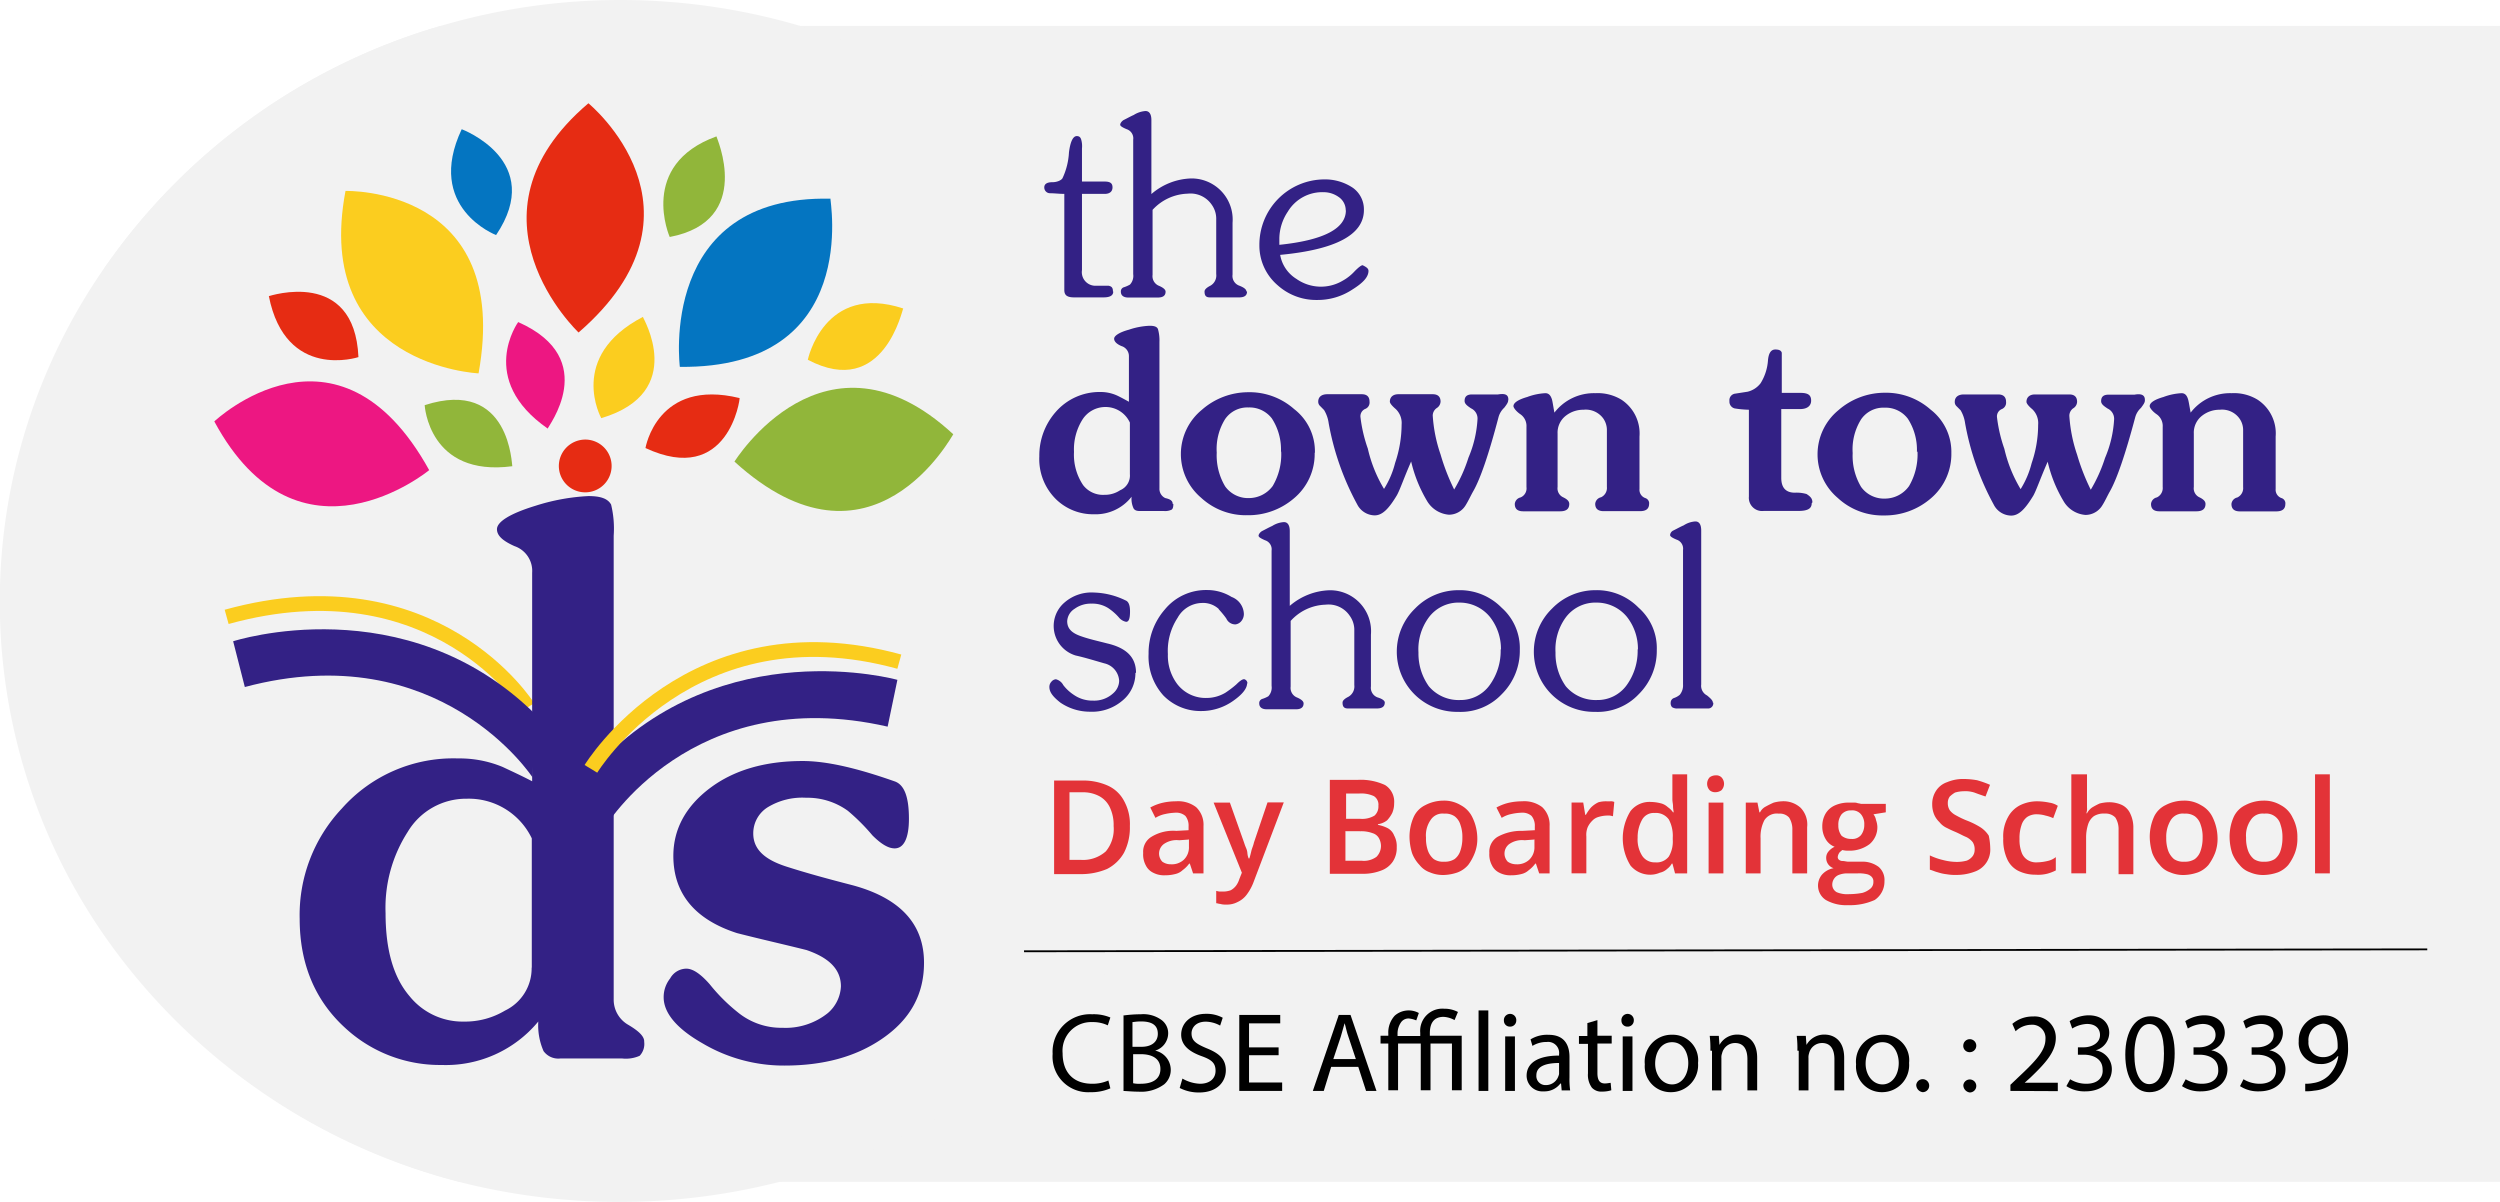
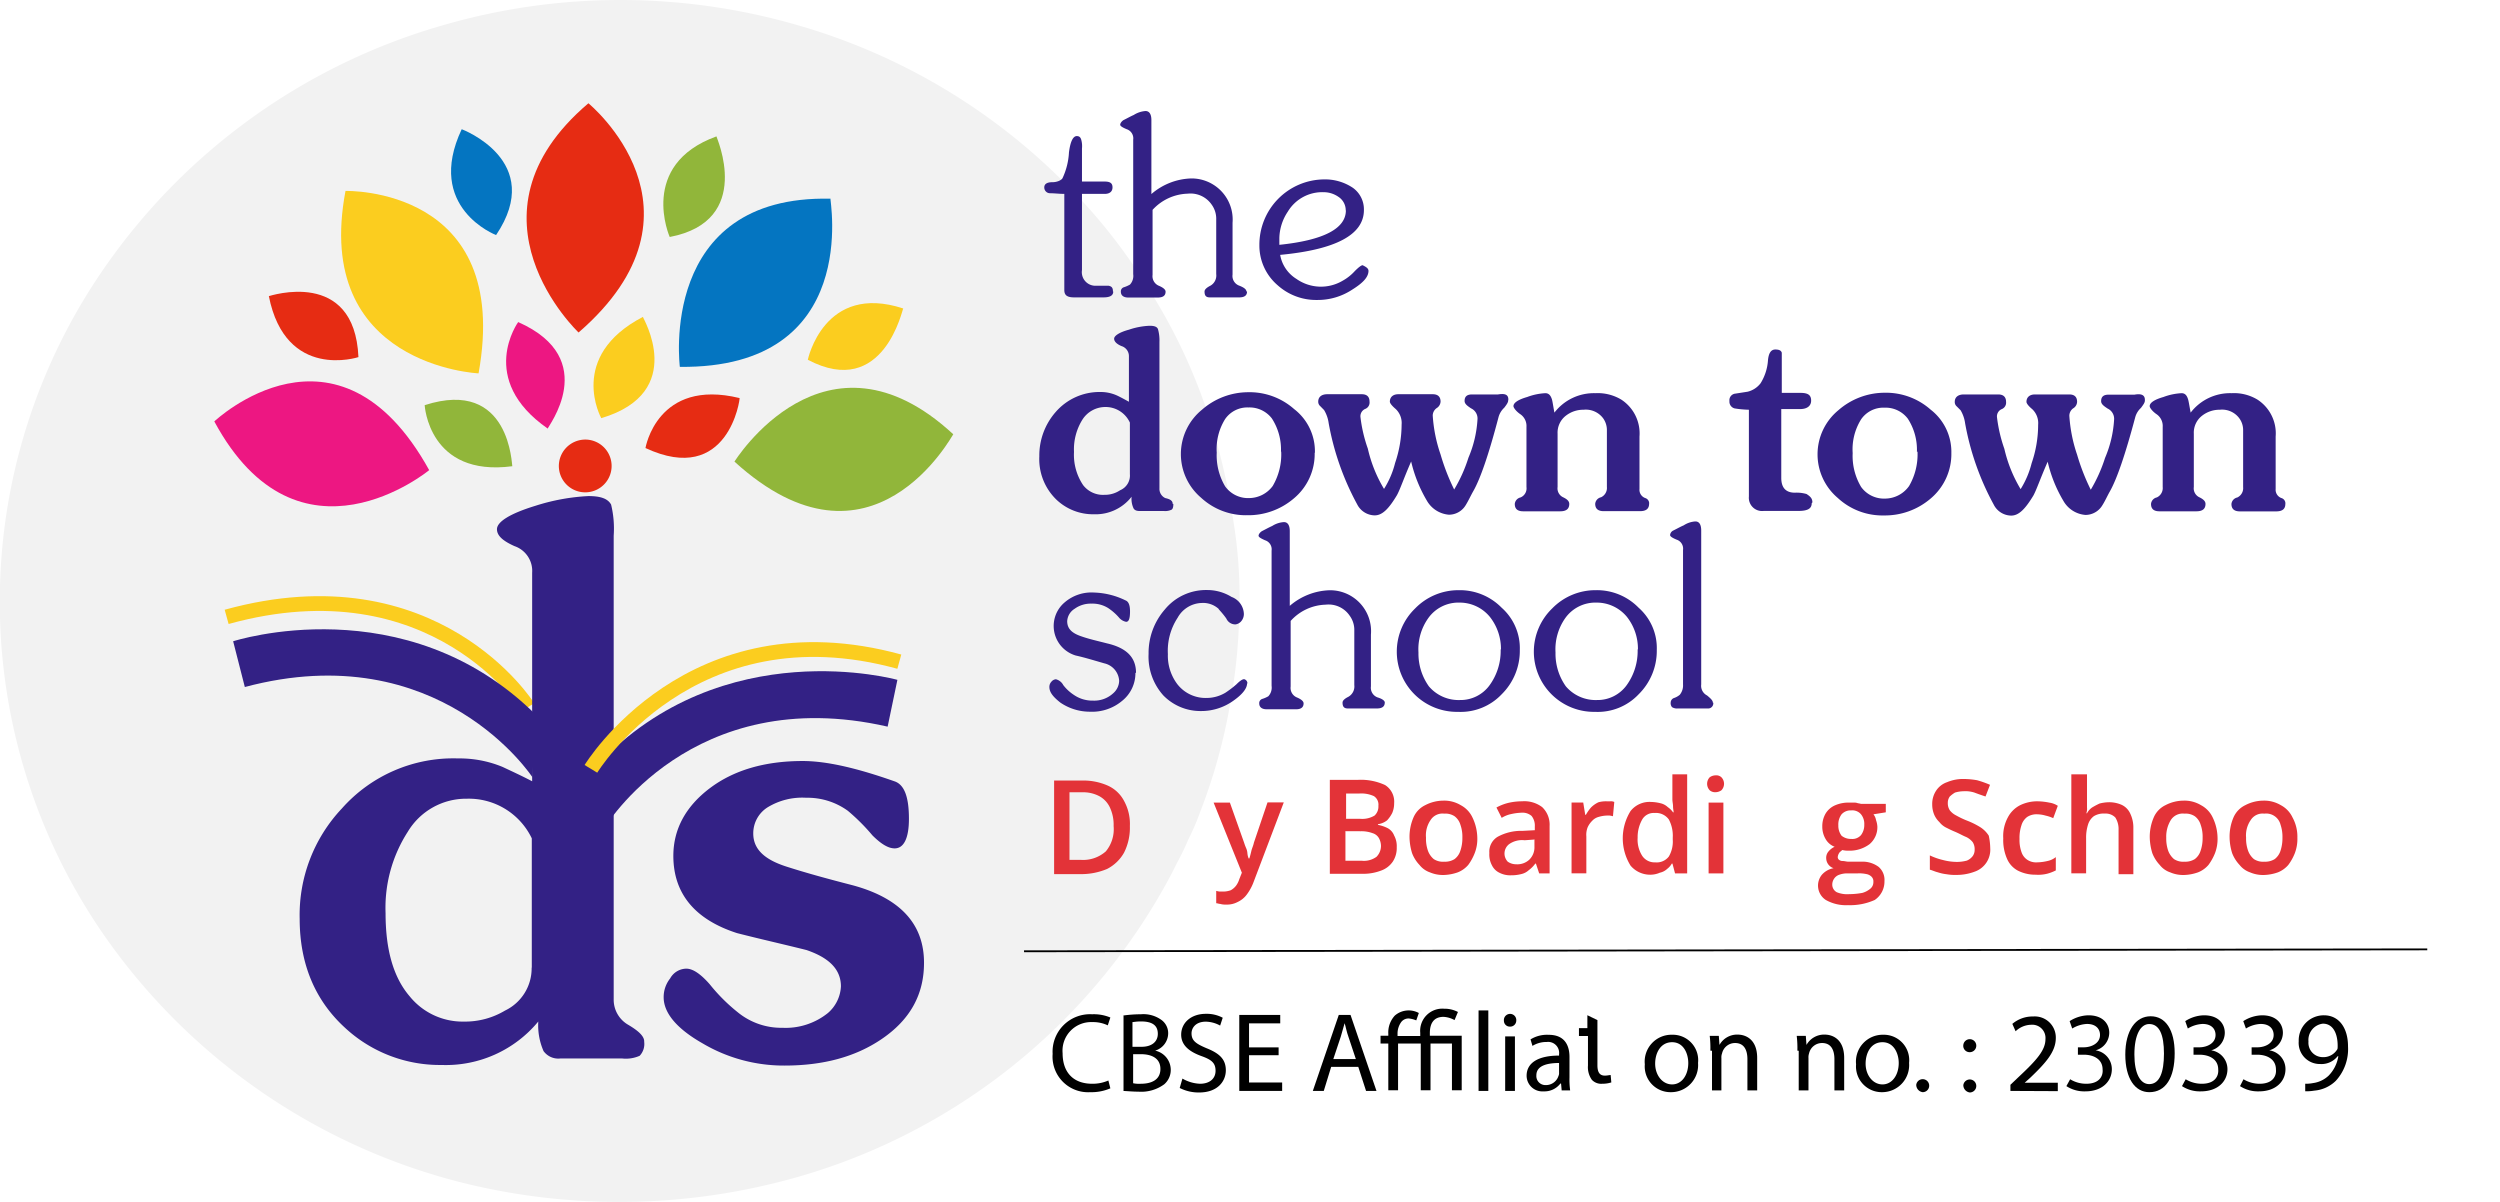
<svg xmlns="http://www.w3.org/2000/svg" id="Layer_1" data-name="Layer 1" viewBox="0 0 338.2 162.6">
  <defs>
    <style>.cls-1{fill:#f2f2f2;}.cls-10,.cls-2{fill:none;}.cls-2{stroke:#fbcd1f;stroke-miterlimit:2.61;stroke-width:2px;}.cls-3{fill:#332185;}.cls-4{fill:#e62c13;}.cls-5{fill:#ed1782;}.cls-6{fill:#91b63a;}.cls-7{fill:#fbcd1f;}.cls-8{fill:#0475c1;}.cls-9{fill:#e33338;}.cls-10{stroke:#000;stroke-miterlimit:10;stroke-width:0.25px;}</style>
  </defs>
-   <path class="cls-1" d="M353.6,10.76V167.13h-276a84,84,0,0,1-48.13-33.56V43.62A83.78,83.78,0,0,1,75,10.76Z" transform="translate(-15.4 -7.25)" />
  <path class="cls-1" d="M183.09,88.59v.27c0,.88,0,1.67-.08,2.54a71.56,71.56,0,0,1-.79,8.61,18.33,18.33,0,0,1-.36,2.2,76.19,76.19,0,0,1-4.12,14.93,32.58,32.58,0,0,1-1.59,3.69,30.22,30.22,0,0,1-1.49,3.08l-.79,1.58a83,83,0,0,1-53,41.64,87.88,87.88,0,0,1-43.39,0,84,84,0,0,1-48.14-33.56,79.17,79.17,0,0,1,.09-89.95A83.78,83.78,0,0,1,75,10.76a86.08,86.08,0,0,1,48.66,0A83.5,83.5,0,0,1,158.94,31.5c1,1,1.93,1.93,2.81,2.89a75.21,75.21,0,0,1,7,8.79c1,1.4,1.93,2.9,2.81,4.39a75.91,75.91,0,0,1,6.94,14.76c.52,1.58,1.05,3.16,1.49,4.74.61,2.2,1.14,4.39,1.58,6.68h0l.53,3.07A64.79,64.79,0,0,1,183.09,88.59Z" transform="translate(-15.4 -7.25)" />
  <path class="cls-2" d="M86.82,102.91s-12.56-20-40.76-12.21" transform="translate(-15.4 -7.25)" />
  <path class="cls-3" d="M97.18,119.25s11.77-19.76,38.3-13.7l1.32-6.33s-23.54-6.59-40.58,11.51l1,8.52Z" transform="translate(-15.4 -7.25)" />
  <path class="cls-3" d="M87.43,112.4S74.87,93.16,48.52,100.19L46.94,94s23.27-7.55,40.93,9.93l-.44,8.52Z" transform="translate(-15.4 -7.25)" />
  <path class="cls-4" d="M94.37,66.72A3.57,3.57,0,1,1,91,70.32a3.58,3.58,0,0,1,3.42-3.6Z" transform="translate(-15.4 -7.25)" />
  <path class="cls-5" d="M73.46,70.85S55.81,85.43,44.39,64.26C44.39,64.26,61.08,48.45,73.46,70.85Z" transform="translate(-15.4 -7.25)" />
  <path class="cls-6" d="M72.85,62.06s.53,9.76,11.86,8.26C84.62,70.41,84.53,58.29,72.85,62.06Z" transform="translate(-15.4 -7.25)" />
  <path class="cls-4" d="M63.89,55.56s-9.84,3.25-12.12-8.25C51.86,47.31,63.36,43.44,63.89,55.56Z" transform="translate(-15.4 -7.25)" />
  <path class="cls-7" d="M80.14,57.76s-22.49-1-18-24.68C62.22,33.08,84.71,32.46,80.14,57.76Z" transform="translate(-15.4 -7.25)" />
  <path class="cls-8" d="M82.51,39.05s-9.66-3.69-4.65-14.32C77.86,24.73,89.28,29,82.51,39.05Z" transform="translate(-15.4 -7.25)" />
  <path class="cls-4" d="M93.67,52.23S77,36.5,95,21.22C95,21.22,112.73,35.71,93.67,52.23Z" transform="translate(-15.4 -7.25)" />
  <path class="cls-6" d="M106,39.31s-4.31-9.75,6.32-13.61C112.29,25.79,117.47,37.12,106,39.31Z" transform="translate(-15.4 -7.25)" />
  <path class="cls-8" d="M107.37,56.88s-3-23.28,20.38-22.75C127.58,34,132.14,57.15,107.37,56.88Z" transform="translate(-15.4 -7.25)" />
  <path class="cls-7" d="M124.68,55.92s2.19-10.46,12.91-6.94C137.5,48.89,135,61.36,124.68,55.92Z" transform="translate(-15.4 -7.25)" />
  <path class="cls-5" d="M85.5,50.82s-5.62,7.73,4,14.41C89.36,65.14,96.83,55.83,85.5,50.82Z" transform="translate(-15.4 -7.25)" />
  <path class="cls-7" d="M96.74,63.82s-4.65-8.34,5.63-13.7C102.28,50.12,108.51,60.31,96.74,63.82Z" transform="translate(-15.4 -7.25)" />
  <path class="cls-4" d="M102.72,67.86s1.58-9.48,12.73-6.76c.09,0-1.49,12-12.73,6.76Z" transform="translate(-15.4 -7.25)" />
  <path class="cls-6" d="M114.75,69.71S127,49.94,144.36,66c-.09,0-11,20.64-29.61,3.69Z" transform="translate(-15.4 -7.25)" />
  <path class="cls-3" d="M140.4,137.52c0,4.22-1.84,7.65-5.71,10.28-3.6,2.46-8,3.6-13.17,3.6a21.58,21.58,0,0,1-11.07-3c-3.52-2-5.27-4.13-5.27-6.24a4.05,4.05,0,0,1,.88-2.55,2.53,2.53,0,0,1,2.19-1.32c.88,0,1.93.71,3.16,2.11a24,24,0,0,0,3.78,3.78,9.3,9.3,0,0,0,6.06,2.11,9.12,9.12,0,0,0,6.15-2,5.06,5.06,0,0,0,1.76-3.6c0-2.29-1.58-3.87-4.66-4.92-3.16-.79-6.32-1.5-9.4-2.29-5.71-1.84-8.61-5.36-8.61-10.45,0-3.6,1.67-6.68,4.92-9.14s7.47-3.69,12.57-3.69c3.33,0,7.46,1,12.38,2.73,1.41.44,2,2.19,2,5.09,0,2.64-.7,4-1.93,4-.88,0-1.85-.61-3-1.75a27,27,0,0,0-3.34-3.34,9.31,9.31,0,0,0-5.62-1.76,9,9,0,0,0-5.27,1.32A4.16,4.16,0,0,0,117.3,120c0,2.11,1.49,3.52,4.48,4.48s6,1.76,9.05,2.55c6.41,1.76,9.57,5.27,9.57,10.45Z" transform="translate(-15.4 -7.25)" />
  <path class="cls-3" d="M102.54,148.15a2.31,2.31,0,0,1-.61,1.93,4.61,4.61,0,0,1-2.38.36H91.21a2.46,2.46,0,0,1-2.28-1,8.68,8.68,0,0,1-.71-4,16.22,16.22,0,0,1-13.09,5.88A18.88,18.88,0,0,1,62,146.22c-4-3.69-6.06-8.61-6.06-14.67a21,21,0,0,1,5.71-14.93,20.14,20.14,0,0,1,15.72-6.77A15.18,15.18,0,0,1,83.39,111c1.32.62,2.64,1.23,4,1.94V84.73A3.54,3.54,0,0,0,85,81.13c-1.58-.71-2.37-1.41-2.37-2.29,0-1,1.76-2.11,5.18-3.16A28,28,0,0,1,95,74.36c1.67,0,2.63.35,3.07,1.15a13.78,13.78,0,0,1,.35,4.21v62.72a3.91,3.91,0,0,0,1.94,3.43c1.49.88,2.19,1.58,2.19,2.28Zm-15.2-10V120.66a9.45,9.45,0,0,0-8.78-5.36,9.2,9.2,0,0,0-8,4.48,19,19,0,0,0-3,11c0,4.83,1,8.61,3.25,11.24a9.22,9.22,0,0,0,7.38,3.43,10.51,10.51,0,0,0,5.53-1.49,6.33,6.33,0,0,0,3.6-5.8Z" transform="translate(-15.4 -7.25)" />
  <path class="cls-2" d="M95.34,111.26S108.87,89,137.06,96.76" transform="translate(-15.4 -7.25)" />
  <g id="Layer_1-2" data-name="Layer_1">
    <g id="_2734705391568" data-name=" 2734705391568">
      <path class="cls-3" d="M166,46.69c0,.53-.43.79-1.31.79h-4c-1,0-1.31-.35-1.31-1v-13c-.71,0-1.32-.09-2-.09a.78.78,0,0,1-.71-.79c0-.44.35-.7,1.06-.7s1.23-.27,1.4-.53a9.34,9.34,0,0,0,.88-3.51c.18-1.41.53-2.2,1.06-2.2.35,0,.52.18.61.53a3.22,3.22,0,0,1,.09,1.14v4.48h3.07c.79,0,1.06.26,1.06.79s-.35.88-1.06.88h-3.07V43.79a1.84,1.84,0,0,0,2,2.11h1.58c.44.09.61.27.61.79Zm18.1,0c0,.53-.35.79-1.05.79h-4c-.52,0-.7-.26-.7-.79,0-.26.26-.52.79-.79a1.58,1.58,0,0,0,.79-1.58V36.94a3.24,3.24,0,0,0-.61-2,3.47,3.47,0,0,0-3.25-1.49,6.69,6.69,0,0,0-4.75,2.19v8.79a1.4,1.4,0,0,0,.88,1.49c.62.27.88.53.88.79,0,.53-.35.79-1.05.79h-4c-.61,0-1-.26-1-.79a.58.58,0,0,1,.44-.61,4.19,4.19,0,0,0,.79-.35,1.72,1.72,0,0,0,.44-1.41V26.14a1.3,1.3,0,0,0-.88-1.41c-.62-.26-.88-.44-.88-.61s.17-.44.44-.62c.53-.26,1-.53,1.4-.7a3.4,3.4,0,0,1,1.58-.53c.53,0,.8.44.8,1.23v10a8.62,8.62,0,0,1,5.35-2.11,5.56,5.56,0,0,1,5.63,6v7a1.39,1.39,0,0,0,.87,1.49c.71.27,1,.53,1,.79Zm16.43-2.81c0,.88-.79,1.67-2.2,2.55a8.48,8.48,0,0,1-4.74,1.4,7.79,7.79,0,0,1-5.36-2,7.06,7.06,0,0,1-2.46-5.44,8.83,8.83,0,0,1,8.7-8.87,6.75,6.75,0,0,1,3.95,1.14,3.58,3.58,0,0,1,1.49,3q0,5-11.33,6.07a4.78,4.78,0,0,0,2.2,3.25,5.76,5.76,0,0,0,6.23.26,6.47,6.47,0,0,0,1.67-1.32c.53-.53.88-.79,1.06-.79.52.26.79.44.79.79Zm-3.08-8.17a2.17,2.17,0,0,0-1-1.84,3.49,3.49,0,0,0-2-.62,5.43,5.43,0,0,0-4.84,2.64,6.66,6.66,0,0,0-1.14,3.6v.88c6-.62,9-2.2,9-4.66ZM174.13,75.42c0,.44-.08.7-.26.79a2,2,0,0,1-1,.17h-3.25c-.43,0-.7-.08-.87-.35a3.1,3.1,0,0,1-.27-1.58,6.16,6.16,0,0,1-5.09,2.37,7.18,7.18,0,0,1-5.1-2A7.61,7.61,0,0,1,156,69a8.91,8.91,0,0,1,2.2-6,7.85,7.85,0,0,1,6.06-2.72,5.37,5.37,0,0,1,2.37.53c.53.26,1,.52,1.49.79V55.48a1.42,1.42,0,0,0-1-1.41c-.62-.26-1-.61-1-1s.7-.87,2-1.22a9.89,9.89,0,0,1,2.81-.53c.7,0,1.06.17,1.14.53a5.59,5.59,0,0,1,.18,1.66V73.31a1.37,1.37,0,0,0,.79,1.32c.79.17,1,.44,1,.79Zm-5.88-4v-7a3.61,3.61,0,0,0-3.34-2.11A3.68,3.68,0,0,0,161.84,64a7.59,7.59,0,0,0-1.15,4.39,7.35,7.35,0,0,0,1.23,4.48,3.38,3.38,0,0,0,2.9,1.32,3.69,3.69,0,0,0,2.11-.62,2.16,2.16,0,0,0,1.32-2.19Zm25-2.9a7.82,7.82,0,0,1-2.81,6.15,9.47,9.47,0,0,1-6.32,2.28,8.93,8.93,0,0,1-6.24-2.37A7.74,7.74,0,0,1,178,62.68a9.51,9.51,0,0,1,6.24-2.37,9.09,9.09,0,0,1,6.23,2.28,7.21,7.21,0,0,1,2.81,5.89Zm-4.56-.18a7.73,7.73,0,0,0-1.23-4.48,3.81,3.81,0,0,0-3.17-1.49,3.66,3.66,0,0,0-3.16,1.58A7.65,7.65,0,0,0,180,68.48a8.17,8.17,0,0,0,1.14,4.57,3.82,3.82,0,0,0,3.25,1.58A4,4,0,0,0,187.57,73a8.41,8.41,0,0,0,1.15-4.66Zm30.74-6.94c0,.27-.17.53-.53,1a2.74,2.74,0,0,0-.79,1.32c-1.31,5-2.46,8.34-3.42,10-.35.62-.62,1.23-1,1.85a2.65,2.65,0,0,1-2.28,1.31,3.79,3.79,0,0,1-3-1.93,18.65,18.65,0,0,1-2.11-5.27c-1,2.28-1.49,3.78-1.93,4.57-1.05,1.75-1.93,2.72-3,2.72a2.7,2.7,0,0,1-2.37-1.49,36.32,36.32,0,0,1-3.86-11,4.61,4.61,0,0,0-.62-1.76l-.52-.53a.78.78,0,0,1-.27-.61c0-.62.44-1,1.23-1h4.66c.7,0,1.05.35,1.05,1a.93.93,0,0,1-.61,1,1.08,1.08,0,0,0-.62,1.06,19.46,19.46,0,0,0,1,4.3,18.5,18.5,0,0,0,2.19,5.45,12,12,0,0,0,1.5-3.51,16.25,16.25,0,0,0,.88-5.19,2.6,2.6,0,0,0-.8-2.11c-.52-.44-.79-.79-.79-1,0-.62.44-1,1.15-1h4.65c.7,0,1.06.35,1.06,1a1.09,1.09,0,0,1-.53.88,1.25,1.25,0,0,0-.53,1,19.9,19.9,0,0,0,1.06,5.27,28.79,28.79,0,0,0,1.84,4.74,20.06,20.06,0,0,0,1.93-4.3,15.46,15.46,0,0,0,1.23-5.27,1.51,1.51,0,0,0-.88-1.41c-.52-.35-.87-.61-.87-1,0-.62.35-.88,1-.88h3.52c1.05-.18,1.4.09,1.4.7Zm19.06,14c0,.7-.44,1-1.23,1h-4.91c-.8,0-1.15-.36-1.15-1a1,1,0,0,1,.79-.88,1.39,1.39,0,0,0,.79-1.4V65.49a2.72,2.72,0,0,0-.52-1.67,2.92,2.92,0,0,0-2.64-1.14,3.82,3.82,0,0,0-2.37.79,2.9,2.9,0,0,0-1.14,2.46v7.2a1.33,1.33,0,0,0,.79,1.41c.53.26.79.53.79.88,0,.7-.44,1-1.23,1h-5c-.79,0-1.14-.35-1.14-1a1,1,0,0,1,.79-.88,1.33,1.33,0,0,0,.79-1.41V65a1.93,1.93,0,0,0-.88-1.75c-.61-.44-.88-.88-.88-1.06,0-.44.62-.88,1.85-1.23a8.18,8.18,0,0,1,2.46-.52c.44,0,.7.26.88.79.09.26.17.87.35,1.84a6.74,6.74,0,0,1,5.53-2.63,6.19,6.19,0,0,1,3.52.87,5.46,5.46,0,0,1,2.46,5V73.4a1.18,1.18,0,0,0,.79,1.23.75.75,0,0,1,.52.7Zm22-.09c0,.79-.61,1.06-1.84,1.06h-4.66a1.79,1.79,0,0,1-2-1.94V62.68a13.78,13.78,0,0,1-1.93-.18.94.94,0,0,1-.7-1,.89.89,0,0,1,.79-1l1.67-.26a3.14,3.14,0,0,0,1.75-1.14,6.72,6.72,0,0,0,1-3.08c.09-1.05.44-1.49,1-1.49s.79.17.87.44V60.4H259c1.06,0,1.41.35,1.41,1.05s-.53,1.14-1.5,1.14h-2.54V71.9c0,1.32.61,2,1.84,2a4.89,4.89,0,0,1,1.58.18c.53.35.79.61.79,1.14Zm18.89-6.76a7.86,7.86,0,0,1-2.81,6.15,9.51,9.51,0,0,1-6.33,2.28,8.89,8.89,0,0,1-6.23-2.37,7.73,7.73,0,0,1,.08-11.86,9.53,9.53,0,0,1,6.24-2.37,9.11,9.11,0,0,1,6.24,2.28,7.23,7.23,0,0,1,2.81,5.89Zm-4.66-.18a7.73,7.73,0,0,0-1.23-4.48,3.78,3.78,0,0,0-3.16-1.49,3.65,3.65,0,0,0-3.16,1.58,7.65,7.65,0,0,0-1.14,4.57,8.17,8.17,0,0,0,1.14,4.57,3.81,3.81,0,0,0,3.25,1.58A4,4,0,0,0,273.66,73a8.5,8.5,0,0,0,1.14-4.66Zm30.84-6.94c0,.27-.18.53-.53,1a2.66,2.66,0,0,0-.79,1.32q-2,7.5-3.43,10c-.35.62-.61,1.23-1,1.85a2.67,2.67,0,0,1-2.29,1.31,3.77,3.77,0,0,1-3-1.93,18.36,18.36,0,0,1-2.11-5.27c-1,2.28-1.5,3.78-1.93,4.57-1.06,1.75-1.94,2.72-3,2.72a2.68,2.68,0,0,1-2.37-1.49,36.31,36.31,0,0,1-3.87-11,4.66,4.66,0,0,0-.61-1.76l-.53-.53a.77.77,0,0,1-.26-.61c0-.62.44-1,1.23-1h4.65c.7,0,1.06.35,1.06,1a.94.94,0,0,1-.62,1,1.07,1.07,0,0,0-.61,1.06,19.86,19.86,0,0,0,1,4.3,18.74,18.74,0,0,0,2.2,5.45,12.23,12.23,0,0,0,1.49-3.51,16,16,0,0,0,.88-5.19,2.6,2.6,0,0,0-.79-2.11c-.53-.44-.79-.79-.79-1,0-.62.44-1,1.14-1h4.66c.7,0,1.05.35,1.05,1a1.07,1.07,0,0,1-.53.88,1.24,1.24,0,0,0-.52,1,20.21,20.21,0,0,0,1.05,5.27,28.62,28.62,0,0,0,1.85,4.74,20.57,20.57,0,0,0,1.93-4.3,15.46,15.46,0,0,0,1.23-5.27,1.53,1.53,0,0,0-.88-1.41c-.53-.35-.88-.61-.88-1,0-.62.35-.88,1-.88h3.51c1-.18,1.41.09,1.41.7Zm19,14c0,.7-.44,1-1.23,1h-4.92c-.79,0-1.14-.36-1.14-1a1,1,0,0,1,.79-.88,1.39,1.39,0,0,0,.79-1.4V65.49a2.67,2.67,0,0,0-.53-1.67,2.89,2.89,0,0,0-2.63-1.14,3.82,3.82,0,0,0-2.37.79,2.9,2.9,0,0,0-1.14,2.46v7.2a1.33,1.33,0,0,0,.79,1.41c.52.26.79.53.79.88,0,.7-.44,1-1.23,1h-5c-.79,0-1.14-.35-1.14-1a1,1,0,0,1,.79-.88,1.4,1.4,0,0,0,.79-1.41V65a1.93,1.93,0,0,0-.88-1.75c-.61-.44-.88-.88-.88-1.06,0-.44.62-.88,1.85-1.23a8.18,8.18,0,0,1,2.46-.52c.44,0,.7.26.87.79.09.26.18.87.36,1.84a6.73,6.73,0,0,1,5.53-2.63,6.14,6.14,0,0,1,3.51.87,5.44,5.44,0,0,1,2.46,5V73.4a1.19,1.19,0,0,0,.79,1.23.75.75,0,0,1,.53.7ZM169,98.26a4.79,4.79,0,0,1-1.76,3.77,6.32,6.32,0,0,1-4.39,1.5,7.09,7.09,0,0,1-4-1.23c-1-.79-1.49-1.41-1.49-2.11a1,1,0,0,1,.26-.7.88.88,0,0,1,.62-.35,1.56,1.56,0,0,1,1,.79,5.79,5.79,0,0,0,1.41,1.31,4.42,4.42,0,0,0,2.63.79,3.77,3.77,0,0,0,2.72-1,2.3,2.3,0,0,0,.8-1.67,2.57,2.57,0,0,0-2-2.37c-1.23-.35-2.64-.79-3.87-1.06a4.17,4.17,0,0,1-1.49-7.2,5.56,5.56,0,0,1,4-1.32,10.35,10.35,0,0,1,4.22,1.06c.44.17.61.7.61,1.49,0,1-.17,1.41-.53,1.41a1.69,1.69,0,0,1-1-.62,7.37,7.37,0,0,0-1.41-1.23,4,4,0,0,0-2.28-.61,3.69,3.69,0,0,0-2.28.7,2.1,2.1,0,0,0-1,1.67c0,1,.61,1.58,1.76,2s2.46.7,3.6,1c2.72.62,3.95,1.94,3.95,4Zm15.11,1.4c0,.71-.61,1.5-1.84,2.37a7.45,7.45,0,0,1-4.4,1.41,7,7,0,0,1-5.09-2.11,7.84,7.84,0,0,1-2-5.62,8.94,8.94,0,0,1,2.19-6,7.21,7.21,0,0,1,5.71-2.64A6.26,6.26,0,0,1,182,88a2.55,2.55,0,0,1,1.67,2.28,1.49,1.49,0,0,1-.35,1,1.23,1.23,0,0,1-.79.44,1.33,1.33,0,0,1-1.23-.79c-.62-.88-1.05-1.23-1.05-1.32a3.14,3.14,0,0,0-2.29-.79,3.85,3.85,0,0,0-3.25,2,8.15,8.15,0,0,0-1.32,4.92,6.41,6.41,0,0,0,1.23,4,4.84,4.84,0,0,0,4,1.93,5,5,0,0,0,2.54-.7,13.26,13.26,0,0,0,1.5-1.14c.44-.44.79-.7,1.05-.7a.58.58,0,0,1,.44.61Zm18.62,2.64c0,.52-.35.79-1.05.79h-3.95c-.53,0-.71-.27-.71-.79,0-.27.27-.53.79-.79a1.6,1.6,0,0,0,.8-1.58V92.55a3.23,3.23,0,0,0-.62-2,3.44,3.44,0,0,0-3.25-1.5,6.62,6.62,0,0,0-4.74,2.2v8.87a1.39,1.39,0,0,0,.87,1.49c.62.27.88.53.88.8,0,.52-.35.79-1,.79h-4c-.62,0-1-.27-1-.79a.59.59,0,0,1,.44-.62,3.82,3.82,0,0,0,.79-.35,1.71,1.71,0,0,0,.44-1.41V81.74a1.28,1.28,0,0,0-.88-1.4c-.61-.27-.88-.44-.88-.62s.18-.44.44-.61c.53-.27,1-.53,1.41-.71a3.31,3.31,0,0,1,1.58-.52c.52,0,.79.44.79,1.23v10.1a8.64,8.64,0,0,1,5.36-2.11,5.54,5.54,0,0,1,5.62,6v7a1.39,1.39,0,0,0,.88,1.49c.61.18,1,.44,1,.71ZM221,95.18a8.26,8.26,0,0,1-2.46,6,7.64,7.64,0,0,1-5.89,2.37,8.14,8.14,0,0,1-5.8-14,8.17,8.17,0,0,1,5.89-2.46,7.92,7.92,0,0,1,5.8,2.37A7.32,7.32,0,0,1,221,95.18Zm-2.55-.09a7,7,0,0,0-1.5-4.39,5.28,5.28,0,0,0-4.12-1.93,5,5,0,0,0-4.22,2.11,7.27,7.27,0,0,0-1.32,4.65,7.62,7.62,0,0,0,1.41,4.57,5.27,5.27,0,0,0,4.21,1.85,4.85,4.85,0,0,0,4-2,7.9,7.9,0,0,0,1.5-4.84Zm21.08.09a8.26,8.26,0,0,1-2.46,6,7.61,7.61,0,0,1-5.88,2.37,8.14,8.14,0,0,1-5.8-14,8.16,8.16,0,0,1,5.88-2.46,7.88,7.88,0,0,1,5.8,2.37,7.28,7.28,0,0,1,2.46,5.71Zm-2.55-.09a7,7,0,0,0-1.49-4.39,5.29,5.29,0,0,0-4.13-1.93,5,5,0,0,0-4.22,2.11,7.33,7.33,0,0,0-1.31,4.65,7.62,7.62,0,0,0,1.4,4.57,5.29,5.29,0,0,0,4.22,1.85,4.86,4.86,0,0,0,4-2,7.9,7.9,0,0,0,1.49-4.84Zm10.19,7.21a.7.7,0,0,1-.79.79h-4a1.24,1.24,0,0,1-.79-.18.82.82,0,0,1-.18-.61.67.67,0,0,1,.44-.62,2.39,2.39,0,0,0,.79-.44,2,2,0,0,0,.44-1.4V81.65a1.28,1.28,0,0,0-.88-1.4c-.61-.26-.87-.44-.87-.62a.75.75,0,0,1,.43-.61c.53-.26,1-.53,1.41-.7a3.23,3.23,0,0,1,1.58-.53c.53,0,.79.44.79,1.23V99.84a1.46,1.46,0,0,0,.79,1.49c.53.44.79.7.79,1Z" transform="translate(-15.4 -7.25)" />
    </g>
  </g>
  <path class="cls-9" d="M168.25,119a7.51,7.51,0,0,1-.79,3.6,5.52,5.52,0,0,1-2.29,2.2,9,9,0,0,1-3.69.7H158V112.84h3.87a8.17,8.17,0,0,1,3.42.7,4.64,4.64,0,0,1,2.2,2.11A6.45,6.45,0,0,1,168.25,119Zm-2.2,0a5.48,5.48,0,0,0-.52-2.55,3.34,3.34,0,0,0-1.41-1.49,4.63,4.63,0,0,0-2.28-.53h-1.76v9.14h1.49a4.63,4.63,0,0,0,3.43-1.15A4.7,4.7,0,0,0,166.05,119Z" transform="translate(-15.4 -7.25)" />
-   <path class="cls-9" d="M174.49,115.65a4,4,0,0,1,2.72.79,3.27,3.27,0,0,1,1,2.55v6.41h-1.41l-.44-1.32h-.09a3.87,3.87,0,0,1-.88.88,2.12,2.12,0,0,1-1,.53,5.45,5.45,0,0,1-1.41.17,3.16,3.16,0,0,1-1.58-.35,2.16,2.16,0,0,1-1-1,3.09,3.09,0,0,1-.35-1.67,2.34,2.34,0,0,1,1.14-2.2,5.63,5.63,0,0,1,3.34-.79l1.66-.09v-.52a2.08,2.08,0,0,0-.43-1.41,1.86,1.86,0,0,0-1.32-.44,7.56,7.56,0,0,0-1.41.18,4,4,0,0,0-1.32.52l-.7-1.4a6.59,6.59,0,0,1,1.58-.62A8.17,8.17,0,0,1,174.49,115.65Zm1.66,5.18-1.23.09a3,3,0,0,0-2.1.53,1.6,1.6,0,0,0-.18,2.37,1.93,1.93,0,0,0,1.14.35,2.38,2.38,0,0,0,1.76-.61,2.31,2.31,0,0,0,.7-1.76v-1Z" transform="translate(-15.4 -7.25)" />
  <path class="cls-9" d="M179.58,115.83h2.2l1.93,5.44a7.24,7.24,0,0,0,.26.7,2.07,2.07,0,0,1,.18.71,2.24,2.24,0,0,0,.17.7h.09c.09-.26.18-.61.27-1s.26-.7.35-1.14l1.84-5.44h2.2l-4.13,10.89a6.77,6.77,0,0,1-.88,1.58,3.19,3.19,0,0,1-1.23,1,3.05,3.05,0,0,1-1.58.35,2.37,2.37,0,0,1-.79-.09c-.18,0-.35-.09-.53-.09v-1.67a4.13,4.13,0,0,0,.44.09h.53a3,3,0,0,0,1-.18,2.32,2.32,0,0,0,.71-.61,2.9,2.9,0,0,0,.44-.88l.35-.88Z" transform="translate(-15.4 -7.25)" />
  <path class="cls-9" d="M195.3,112.75h3.78a7.81,7.81,0,0,1,3.69.7,2.65,2.65,0,0,1,1.23,2.46,3.31,3.31,0,0,1-.26,1.32,4.29,4.29,0,0,1-.7,1,2.64,2.64,0,0,1-1.23.52v.09a4.9,4.9,0,0,1,1.31.44,1.91,1.91,0,0,1,.88,1,3,3,0,0,1,.35,1.58,3.35,3.35,0,0,1-.52,1.93,3.22,3.22,0,0,1-1.59,1.23,6.76,6.76,0,0,1-2.37.44H195.3V112.75Zm2.11,5.27h2a3.26,3.26,0,0,0,1.94-.44,1.65,1.65,0,0,0,.52-1.32,1.37,1.37,0,0,0-.61-1.31,4.09,4.09,0,0,0-2-.35H197.5V118Zm0,1.67v4h2.2a2.88,2.88,0,0,0,2-.53,2.1,2.1,0,0,0,.61-1.49,2.26,2.26,0,0,0-.26-1,1.46,1.46,0,0,0-.88-.71,4.35,4.35,0,0,0-1.58-.26Z" transform="translate(-15.4 -7.25)" />
  <path class="cls-9" d="M215.25,120.57a5.23,5.23,0,0,1-.36,2.11,6.76,6.76,0,0,1-.87,1.58,3.59,3.59,0,0,1-1.41,1,6.2,6.2,0,0,1-1.93.36,4.52,4.52,0,0,1-1.85-.36,3.07,3.07,0,0,1-1.4-1,4.77,4.77,0,0,1-1-1.58,7.82,7.82,0,0,1-.35-2.11,6.57,6.57,0,0,1,.53-2.72,3.27,3.27,0,0,1,1.58-1.67,5.35,5.35,0,0,1,2.46-.62,4.33,4.33,0,0,1,2.37.62,3.61,3.61,0,0,1,1.58,1.67A6.56,6.56,0,0,1,215.25,120.57Zm-6.94,0a4.88,4.88,0,0,0,.26,1.76,2.66,2.66,0,0,0,.79,1.14,2.25,2.25,0,0,0,1.41.35,2.41,2.41,0,0,0,1.4-.35,2.26,2.26,0,0,0,.79-1.14,5.21,5.21,0,0,0,.27-1.76,4.86,4.86,0,0,0-.27-1.76,2.21,2.21,0,0,0-.79-1.14,2.24,2.24,0,0,0-1.4-.35,1.91,1.91,0,0,0-1.85.88A3.63,3.63,0,0,0,208.31,120.57Z" transform="translate(-15.4 -7.25)" />
  <path class="cls-9" d="M221.31,115.65a4,4,0,0,1,2.72.79,3.27,3.27,0,0,1,1,2.55v6.41h-1.41l-.44-1.32h-.09a4,4,0,0,1-.87.88,2.21,2.21,0,0,1-1,.53,5.45,5.45,0,0,1-1.41.17,3.16,3.16,0,0,1-1.58-.35,2.16,2.16,0,0,1-1-1,3.09,3.09,0,0,1-.35-1.67,2.34,2.34,0,0,1,1.14-2.2,6.64,6.64,0,0,1,3.34-.79l1.67-.09v-.52a2.08,2.08,0,0,0-.44-1.41,1.86,1.86,0,0,0-1.32-.44,7.56,7.56,0,0,0-1.41.18,3.9,3.9,0,0,0-1.31.52l-.71-1.4a6.59,6.59,0,0,1,1.58-.62A8.17,8.17,0,0,1,221.31,115.65Zm1.58,5.18-1.23.09a3.05,3.05,0,0,0-2.11.53,1.6,1.6,0,0,0-.18,2.37,2,2,0,0,0,1.15.35,2.38,2.38,0,0,0,1.75-.61,2.32,2.32,0,0,0,.71-1.76v-1Z" transform="translate(-15.4 -7.25)" />
  <path class="cls-9" d="M232.73,115.65h.52a1.1,1.1,0,0,1,.53.09l-.18,1.93a3.41,3.41,0,0,0-.43-.09h-.44a4.36,4.36,0,0,0-1.06.18,1.84,1.84,0,0,0-.88.53,3,3,0,0,0-.61.87,2.75,2.75,0,0,0-.18,1.23v5h-2v-9.57h1.58l.27,1.66h.09a5.83,5.83,0,0,1,.7-1,3.54,3.54,0,0,1,1-.7A3.9,3.9,0,0,1,232.73,115.65Z" transform="translate(-15.4 -7.25)" />
  <path class="cls-9" d="M238.7,125.58a3.46,3.46,0,0,1-2.72-1.23,7,7,0,0,1,0-7.38,3.27,3.27,0,0,1,2.81-1.23,5.62,5.62,0,0,1,1.23.17,2.12,2.12,0,0,1,1,.53,2.78,2.78,0,0,1,.71.7h.08c0-.17-.08-.44-.08-.79s-.09-.61-.09-1V112h2V125.4H242l-.35-1.32h-.09a2.36,2.36,0,0,1-.62.71,2.1,2.1,0,0,1-1,.52A3.15,3.15,0,0,1,238.7,125.58Zm.61-1.67a2.07,2.07,0,0,0,1.85-.79,4,4,0,0,0,.53-2.29v-.26a4.68,4.68,0,0,0-.53-2.46,2.15,2.15,0,0,0-1.93-.88,1.79,1.79,0,0,0-1.67.88,4.84,4.84,0,0,0-.62,2.46,4.1,4.1,0,0,0,.62,2.46A2,2,0,0,0,239.31,123.91Z" transform="translate(-15.4 -7.25)" />
  <path class="cls-9" d="M247.48,112.14a1,1,0,0,1,.79.26,1.26,1.26,0,0,1,0,1.76,1.43,1.43,0,0,1-.79.26,1.11,1.11,0,0,1-.79-.26,1.28,1.28,0,0,1,0-1.76A1.4,1.4,0,0,1,247.48,112.14Zm1.06,3.69v9.57h-2v-9.57Z" transform="translate(-15.4 -7.25)" />
-   <path class="cls-9" d="M256.44,115.65a3.44,3.44,0,0,1,2.55.88,3.27,3.27,0,0,1,.88,2.63v6.24h-2v-5.88a2.92,2.92,0,0,0-.44-1.67,1.69,1.69,0,0,0-1.4-.53,2,2,0,0,0-1.94.88,4.86,4.86,0,0,0-.52,2.46v4.74h-2v-9.57h1.58l.26,1.31h.09a1.73,1.73,0,0,1,.79-.79,11.43,11.43,0,0,1,1.05-.52A5,5,0,0,1,256.44,115.65Z" transform="translate(-15.4 -7.25)" />
  <path class="cls-9" d="M265.4,129.7a5.53,5.53,0,0,1-3-.7,2.32,2.32,0,0,1-.53-3.42,2.75,2.75,0,0,1,1.58-.88,1.44,1.44,0,0,1-1-1.32,1.3,1.3,0,0,1,.26-.88,2.34,2.34,0,0,1,.88-.7,2.36,2.36,0,0,1-1.23-1.06,3.25,3.25,0,0,1-.44-1.66,3.39,3.39,0,0,1,.44-1.76,2.79,2.79,0,0,1,1.32-1.14,4.52,4.52,0,0,1,2-.35h.52a1.23,1.23,0,0,1,.53.08,3.65,3.65,0,0,1,.44.09h3.34v1.14l-1.67.27a1.71,1.71,0,0,1,.35.79,3,3,0,0,1,.18.88,3,3,0,0,1-1.06,2.37,4.5,4.5,0,0,1-2.81.88,3.24,3.24,0,0,1-.88-.09c-.17.17-.35.26-.44.44a1.18,1.18,0,0,0-.17.52.46.46,0,0,0,.17.36.8.8,0,0,0,.53.17c.26,0,.44.09.79.09h1.67a3.64,3.64,0,0,1,2.37.7,2.33,2.33,0,0,1,.79,1.93,3,3,0,0,1-1.32,2.55A8.16,8.16,0,0,1,265.4,129.7Zm.18-1.49a9.87,9.87,0,0,0,1.76-.17,2.89,2.89,0,0,0,1.14-.62,1.14,1.14,0,0,0,.35-.88.88.88,0,0,0-.26-.7,1.32,1.32,0,0,0-.71-.35,4.51,4.51,0,0,0-1.14-.09h-1.49a3.16,3.16,0,0,0-1,.18,1.35,1.35,0,0,0-.7.52,1.4,1.4,0,0,0-.26.79,1.16,1.16,0,0,0,.61,1.06A3.68,3.68,0,0,0,265.58,128.21Zm.26-7.47a1.54,1.54,0,0,0,1.32-.52,2.26,2.26,0,0,0,.44-1.41,2.07,2.07,0,0,0-.44-1.4,1.54,1.54,0,0,0-1.32-.53,1.65,1.65,0,0,0-1.31.53,2.28,2.28,0,0,0-.44,1.49,2.22,2.22,0,0,0,.44,1.41A2,2,0,0,0,265.84,120.74Z" transform="translate(-15.4 -7.25)" />
  <path class="cls-9" d="M284.64,122a3.14,3.14,0,0,1-2.11,3.17,6.89,6.89,0,0,1-2.46.44,6.47,6.47,0,0,1-1.31-.09,6,6,0,0,1-1.23-.27c-.35-.08-.71-.26-1.06-.35v-1.93a8.8,8.8,0,0,0,1.76.62,7.53,7.53,0,0,0,1.93.26,5.19,5.19,0,0,0,1.32-.18,1.92,1.92,0,0,0,.79-.61,1.45,1.45,0,0,0,.26-.88,1.76,1.76,0,0,0-.26-1,2.53,2.53,0,0,0-.88-.7c-.44-.17-.88-.44-1.49-.7-.44-.18-.79-.35-1.14-.53a2.69,2.69,0,0,1-1-.79,3.06,3.06,0,0,1-.7-1,3.58,3.58,0,0,1-.27-1.41,3.23,3.23,0,0,1,.53-1.84,2.89,2.89,0,0,1,1.49-1.15,5.52,5.52,0,0,1,2.2-.43,10.91,10.91,0,0,1,1.85.17,13.56,13.56,0,0,1,1.75.62L284,115c-.53-.18-1.06-.36-1.5-.53a4,4,0,0,0-1.49-.18,4.32,4.32,0,0,0-1.14.18,4.12,4.12,0,0,0-.7.53,1.43,1.43,0,0,0-.27.87,1.75,1.75,0,0,0,.27,1,2.53,2.53,0,0,0,.87.7,11.87,11.87,0,0,0,1.5.71,10.52,10.52,0,0,1,1.75.87,3.71,3.71,0,0,1,1.15,1.15A8.57,8.57,0,0,1,284.64,122Z" transform="translate(-15.4 -7.25)" />
  <path class="cls-9" d="M290.79,125.58a5.23,5.23,0,0,1-2.37-.53,3.27,3.27,0,0,1-1.49-1.58,6.29,6.29,0,0,1-.53-2.81,5.33,5.33,0,0,1,.61-2.81,3.85,3.85,0,0,1,1.67-1.67,5.29,5.29,0,0,1,2.37-.53,8.58,8.58,0,0,1,1.59.18,2.86,2.86,0,0,1,1.14.43l-.62,1.67a5.39,5.39,0,0,0-1.05-.35,4.26,4.26,0,0,0-1.06-.17,2.34,2.34,0,0,0-1.4.35,2.17,2.17,0,0,0-.79,1.14,5.36,5.36,0,0,0-.26,1.84,4.84,4.84,0,0,0,.26,1.76,2,2,0,0,0,.79,1.06,2.14,2.14,0,0,0,1.32.35,6.69,6.69,0,0,0,1.4-.18,2.66,2.66,0,0,0,1.14-.53V125a5.94,5.94,0,0,1-1.14.44A5,5,0,0,1,290.79,125.58Z" transform="translate(-15.4 -7.25)" />
  <path class="cls-9" d="M297.73,112v4.48a1.89,1.89,0,0,1-.09.79h.09a2.18,2.18,0,0,1,.7-.79,10.6,10.6,0,0,1,1-.53,5.61,5.61,0,0,1,1.14-.17,4.16,4.16,0,0,1,1.85.35,2.38,2.38,0,0,1,1.14,1.14,4.35,4.35,0,0,1,.44,2v6.24h-2v-6a2.92,2.92,0,0,0-.44-1.67,1.83,1.83,0,0,0-1.41-.53,2.54,2.54,0,0,0-1.49.35,2.21,2.21,0,0,0-.79,1.14,5.74,5.74,0,0,0-.26,1.85v4.74h-2V112Z" transform="translate(-15.4 -7.25)" />
  <path class="cls-9" d="M315.39,120.57a5.41,5.41,0,0,1-.35,2.11,7.16,7.16,0,0,1-.88,1.58,3.59,3.59,0,0,1-1.41,1,6.14,6.14,0,0,1-1.93.36,4.44,4.44,0,0,1-1.84-.36,3,3,0,0,1-1.41-1,4.94,4.94,0,0,1-1-1.58,7.82,7.82,0,0,1-.35-2.11,6.57,6.57,0,0,1,.53-2.72,3.27,3.27,0,0,1,1.58-1.67,5.35,5.35,0,0,1,2.46-.62,4.33,4.33,0,0,1,2.37.62,3.61,3.61,0,0,1,1.58,1.67A6.56,6.56,0,0,1,315.39,120.57Zm-6.94,0a5.11,5.11,0,0,0,.26,1.76,2.75,2.75,0,0,0,.79,1.14,2.25,2.25,0,0,0,1.41.35,2.41,2.41,0,0,0,1.4-.35,2.26,2.26,0,0,0,.79-1.14,5.21,5.21,0,0,0,.27-1.76,4.86,4.86,0,0,0-.27-1.76,2.21,2.21,0,0,0-.79-1.14,2.24,2.24,0,0,0-1.4-.35,1.91,1.91,0,0,0-1.85.88A4.26,4.26,0,0,0,308.45,120.57Z" transform="translate(-15.4 -7.25)" />
  <path class="cls-9" d="M326.19,120.57a5.41,5.41,0,0,1-.35,2.11,6.77,6.77,0,0,1-.88,1.58,3.63,3.63,0,0,1-1.4,1,6.21,6.21,0,0,1-1.94.36,4.47,4.47,0,0,1-1.84-.36,3.1,3.1,0,0,1-1.41-1,4.92,4.92,0,0,1-1-1.58,7.45,7.45,0,0,1-.35-2.11,6.57,6.57,0,0,1,.52-2.72,3.29,3.29,0,0,1,1.59-1.67,5.34,5.34,0,0,1,2.45-.62,4.39,4.39,0,0,1,2.38.62,3.61,3.61,0,0,1,1.58,1.67A5.41,5.41,0,0,1,326.19,120.57Zm-6.94,0a4.86,4.86,0,0,0,.27,1.76,2.66,2.66,0,0,0,.79,1.14,2.24,2.24,0,0,0,1.4.35,2.43,2.43,0,0,0,1.41-.35,2.32,2.32,0,0,0,.79-1.14,5.48,5.48,0,0,0,.26-1.76,5.11,5.11,0,0,0-.26-1.76,2,2,0,0,0-2.2-1.49,1.9,1.9,0,0,0-1.84.88A3.63,3.63,0,0,0,319.25,120.57Z" transform="translate(-15.4 -7.25)" />
-   <path class="cls-9" d="M330.58,125.4h-2V112h2Z" transform="translate(-15.4 -7.25)" />
  <path d="M165.61,154.48a6.45,6.45,0,0,1-2.72.52,4.81,4.81,0,0,1-5.09-5.18,5.07,5.07,0,0,1,5.35-5.36,5.76,5.76,0,0,1,2.46.44l-.35,1.06a4.6,4.6,0,0,0-2.11-.44,3.87,3.87,0,0,0-4,4.21c0,2.55,1.41,4.13,4,4.13a5.27,5.27,0,0,0,2.19-.44Z" transform="translate(-15.4 -7.25)" />
  <path d="M167.28,144.64a17.54,17.54,0,0,1,2.46-.18,4.15,4.15,0,0,1,2.81.79,2.21,2.21,0,0,1,.88,1.85,2.47,2.47,0,0,1-1.76,2.28h0a2.67,2.67,0,0,1,2.11,2.55,2.56,2.56,0,0,1-.88,2,5.26,5.26,0,0,1-3.51,1c-.88,0-1.58-.09-2-.09V144.64Zm1.32,4.22h1.23c1.41,0,2.2-.71,2.2-1.76,0-1.23-.88-1.67-2.29-1.67-.61,0-1,.09-1.14.09v3.34Zm0,4.91a3.87,3.87,0,0,0,1.14.09c1.41,0,2.64-.52,2.64-2s-1.23-2-2.64-2h-1.05v4Z" transform="translate(-15.4 -7.25)" />
  <path d="M175.36,153.16a5.08,5.08,0,0,0,2.38.7c1.31,0,2.1-.7,2.1-1.75s-.52-1.5-1.93-2c-1.67-.61-2.72-1.49-2.72-2.89,0-1.59,1.32-2.82,3.34-2.82a4.61,4.61,0,0,1,2.28.53l-.35,1.06a4.19,4.19,0,0,0-1.93-.53c-1.41,0-1.94.88-1.94,1.58,0,1,.62,1.41,2,2,1.76.7,2.64,1.49,2.64,3s-1.14,3-3.6,3a5.59,5.59,0,0,1-2.64-.61Z" transform="translate(-15.4 -7.25)" />
  <path d="M188.37,150h-4v3.69h4.48v1.14h-5.8V144.55h5.54v1.14h-4.22v3.25h4Z" transform="translate(-15.4 -7.25)" />
  <path d="M195.48,151.58l-1,3.25H193l3.51-10.28h1.59l3.51,10.28h-1.41l-1.05-3.25Zm3.34-1.06-1-3c-.26-.71-.35-1.32-.52-1.85h0l-.53,1.85-1,3Z" transform="translate(-15.4 -7.25)" />
  <path d="M212.17,145.25a3.41,3.41,0,0,0-1.49-.44c-1.41,0-1.85,1-1.85,2.2v.35h4.31v7.38h-1.32v-6.32h-2.9v6.32H207.6v-6.32h-3.07v6.32h-1.32v-6.32h-1.05v-1.06h1.05v-.26a3.36,3.36,0,0,1,.88-2.46,2.86,2.86,0,0,1,3.25-.35l-.35,1a3.44,3.44,0,0,0-1-.26,1.25,1.25,0,0,0-1,.44,2.65,2.65,0,0,0-.53,1.67v.26h3.07v-.44a3,3,0,0,1,3.25-3.25,3.86,3.86,0,0,1,1.85.44Z" transform="translate(-15.4 -7.25)" />
  <path d="M215.42,143.94h1.32v10.89h-1.32Z" transform="translate(-15.4 -7.25)" />
  <path d="M220.52,145.34a.82.82,0,0,1-.88.79.79.79,0,0,1-.79-.79.84.84,0,1,1,1.67,0Zm-1.5,9.49v-7.38h1.32v7.38Z" transform="translate(-15.4 -7.25)" />
  <path d="M226.67,154.83l-.09-1h-.09a2.71,2.71,0,0,1-2.28,1.06,2.13,2.13,0,0,1-2.29-2.11c0-1.76,1.58-2.73,4.39-2.73v-.17a1.49,1.49,0,0,0-1.67-1.67,3.56,3.56,0,0,0-1.93.53l-.26-.88a4.24,4.24,0,0,1,2.46-.62c2.28,0,2.81,1.59,2.81,3V153a11,11,0,0,0,.09,1.76h-1.14Zm-.27-3.78c-1.49,0-3.16.26-3.16,1.67a1.22,1.22,0,0,0,1.23,1.32,1.78,1.78,0,0,0,1.76-1.23.88.88,0,0,0,.08-.44v-1.32Z" transform="translate(-15.4 -7.25)" />
-   <path d="M231.5,145.25v2.11h1.93v1.06H231.5v4c0,.88.26,1.4,1,1.4.35,0,.62-.08.79-.08l.09,1a4,4,0,0,1-1.23.18,1.72,1.72,0,0,1-1.4-.53,2.93,2.93,0,0,1-.53-1.93v-4H229v-1.06h1.14v-1.75Z" transform="translate(-15.4 -7.25)" />
-   <path d="M236.42,145.34a.82.82,0,0,1-.88.79.79.79,0,0,1-.79-.79.84.84,0,1,1,1.67,0Zm-1.5,9.49v-7.38h1.32v7.38Z" transform="translate(-15.4 -7.25)" />
+   <path d="M231.5,145.25v2.11h1.93H231.5v4c0,.88.26,1.4,1,1.4.35,0,.62-.08.79-.08l.09,1a4,4,0,0,1-1.23.18,1.72,1.72,0,0,1-1.4-.53,2.93,2.93,0,0,1-.53-1.93v-4H229v-1.06h1.14v-1.75Z" transform="translate(-15.4 -7.25)" />
  <path d="M245.11,151.05a3.66,3.66,0,0,1-3.69,3.95,3.48,3.48,0,0,1-3.51-3.77,3.63,3.63,0,0,1,3.69-4A3.44,3.44,0,0,1,245.11,151.05Zm-5.8.09c0,1.58,1,2.81,2.29,2.81s2.19-1.23,2.19-2.9c0-1.23-.61-2.81-2.19-2.81S239.31,149.73,239.31,151.14Z" transform="translate(-15.4 -7.25)" />
  <path d="M246.78,149.38a14,14,0,0,0-.09-2h1.23l.09,1.23h0a2.73,2.73,0,0,1,2.46-1.4c1.06,0,2.64.61,2.64,3.16v4.39h-1.32v-4.22c0-1.23-.44-2.19-1.67-2.19a1.8,1.8,0,0,0-1.76,1.4,1.49,1.49,0,0,0-.09.62v4.39H247v-5.36Z" transform="translate(-15.4 -7.25)" />
  <path d="M258.55,149.38a14,14,0,0,0-.09-2h1.23l.09,1.23h0a2.73,2.73,0,0,1,2.46-1.4c1.06,0,2.64.61,2.64,3.16v4.39h-1.32v-4.22c0-1.23-.44-2.19-1.67-2.19a1.8,1.8,0,0,0-1.76,1.4,1.66,1.66,0,0,0-.08.62v4.39h-1.32v-5.36Z" transform="translate(-15.4 -7.25)" />
  <path d="M273.66,151.05A3.66,3.66,0,0,1,270,155a3.48,3.48,0,0,1-3.51-3.77,3.63,3.63,0,0,1,3.69-4A3.44,3.44,0,0,1,273.66,151.05Zm-5.88.09c0,1.58,1,2.81,2.28,2.81s2.2-1.23,2.2-2.9c0-1.23-.62-2.81-2.2-2.81S267.78,149.73,267.78,151.14Z" transform="translate(-15.4 -7.25)" />
  <path d="M274.63,154a.88.88,0,1,1,.88,1A1,1,0,0,1,274.63,154Z" transform="translate(-15.4 -7.25)" />
  <path d="M281,148.59a.88.88,0,1,1,.88,1A.86.86,0,0,1,281,148.59Zm0,5.45a.88.88,0,1,1,.88,1A1,1,0,0,1,281,154Z" transform="translate(-15.4 -7.25)" />
  <path d="M287.37,154.83V154l1.05-1c2.55-2.38,3.69-3.69,3.69-5.19a1.79,1.79,0,0,0-1.93-1.93,3.12,3.12,0,0,0-2.11.88l-.44-1a4.21,4.21,0,0,1,2.81-1,2.85,2.85,0,0,1,3.07,2.9c0,1.84-1.31,3.33-3.42,5.35l-.79.71h4.48v1.14Z" transform="translate(-15.4 -7.25)" />
  <path d="M295.45,153.25a4.12,4.12,0,0,0,2.19.61c1.76,0,2.29-1.05,2.2-1.93,0-1.41-1.23-2-2.55-2h-.79v-1h.79c1,0,2.2-.52,2.2-1.67,0-.79-.53-1.49-1.76-1.49a4.16,4.16,0,0,0-2,.62l-.35-1a4.87,4.87,0,0,1,2.55-.79c1.93,0,2.81,1.14,2.81,2.37a2.48,2.48,0,0,1-1.85,2.37h0a2.57,2.57,0,0,1,2.2,2.55c0,1.58-1.23,3-3.6,3a4.43,4.43,0,0,1-2.55-.71Z" transform="translate(-15.4 -7.25)" />
  <path d="M309.59,149.73c0,3.34-1.23,5.27-3.43,5.27-1.93,0-3.25-1.84-3.25-5.09s1.41-5.18,3.43-5.18S309.59,146.57,309.59,149.73Zm-5.45.18c0,2.55.79,4,2,4,1.41,0,2-1.58,2-4.13s-.61-4-2-4C305,145.78,304.14,147.19,304.14,149.91Z" transform="translate(-15.4 -7.25)" />
  <path d="M311.08,153.25a4.13,4.13,0,0,0,2.2.61c1.76,0,2.28-1.05,2.2-1.93,0-1.41-1.23-2-2.55-2h-.79v-1h.79c1,0,2.19-.52,2.19-1.67,0-.79-.52-1.49-1.75-1.49a4.16,4.16,0,0,0-2,.62l-.35-1a4.83,4.83,0,0,1,2.54-.79c1.94,0,2.81,1.14,2.81,2.37a2.47,2.47,0,0,1-1.84,2.37h0a2.57,2.57,0,0,1,2.2,2.55c0,1.58-1.23,3-3.61,3a4.4,4.4,0,0,1-2.54-.71Z" transform="translate(-15.4 -7.25)" />
  <path d="M318.9,153.25a4.13,4.13,0,0,0,2.2.61c1.75,0,2.28-1.05,2.19-1.93,0-1.41-1.23-2-2.54-2H320v-1h.79c1,0,2.19-.52,2.19-1.67,0-.79-.52-1.49-1.75-1.49a4.09,4.09,0,0,0-2,.62l-.36-1a4.9,4.9,0,0,1,2.55-.79c1.93,0,2.81,1.14,2.81,2.37a2.47,2.47,0,0,1-1.84,2.37h0a2.56,2.56,0,0,1,2.19,2.55c0,1.58-1.23,3-3.6,3a4.43,4.43,0,0,1-2.55-.71Z" transform="translate(-15.4 -7.25)" />
  <path d="M327.25,153.86a4.91,4.91,0,0,0,1.05-.09,3.82,3.82,0,0,0,2.11-1,4.8,4.8,0,0,0,1.32-2.64h-.09a2.77,2.77,0,0,1-2.37,1.06,2.86,2.86,0,0,1-2.9-3.08,3.39,3.39,0,0,1,3.42-3.51c2,0,3.25,1.67,3.25,4.21a6.35,6.35,0,0,1-1.66,4.66,4.71,4.71,0,0,1-2.9,1.32,6.55,6.55,0,0,1-1.23.09v-1.06Zm.44-5.71a1.94,1.94,0,0,0,1.93,2.11,2.18,2.18,0,0,0,1.93-1c.09-.09.09-.27.09-.53,0-1.67-.62-3-2-3A2.22,2.22,0,0,0,327.69,148.15Z" transform="translate(-15.4 -7.25)" />
  <line class="cls-10" x1="138.53" y1="128.69" x2="328.36" y2="128.43" />
</svg>